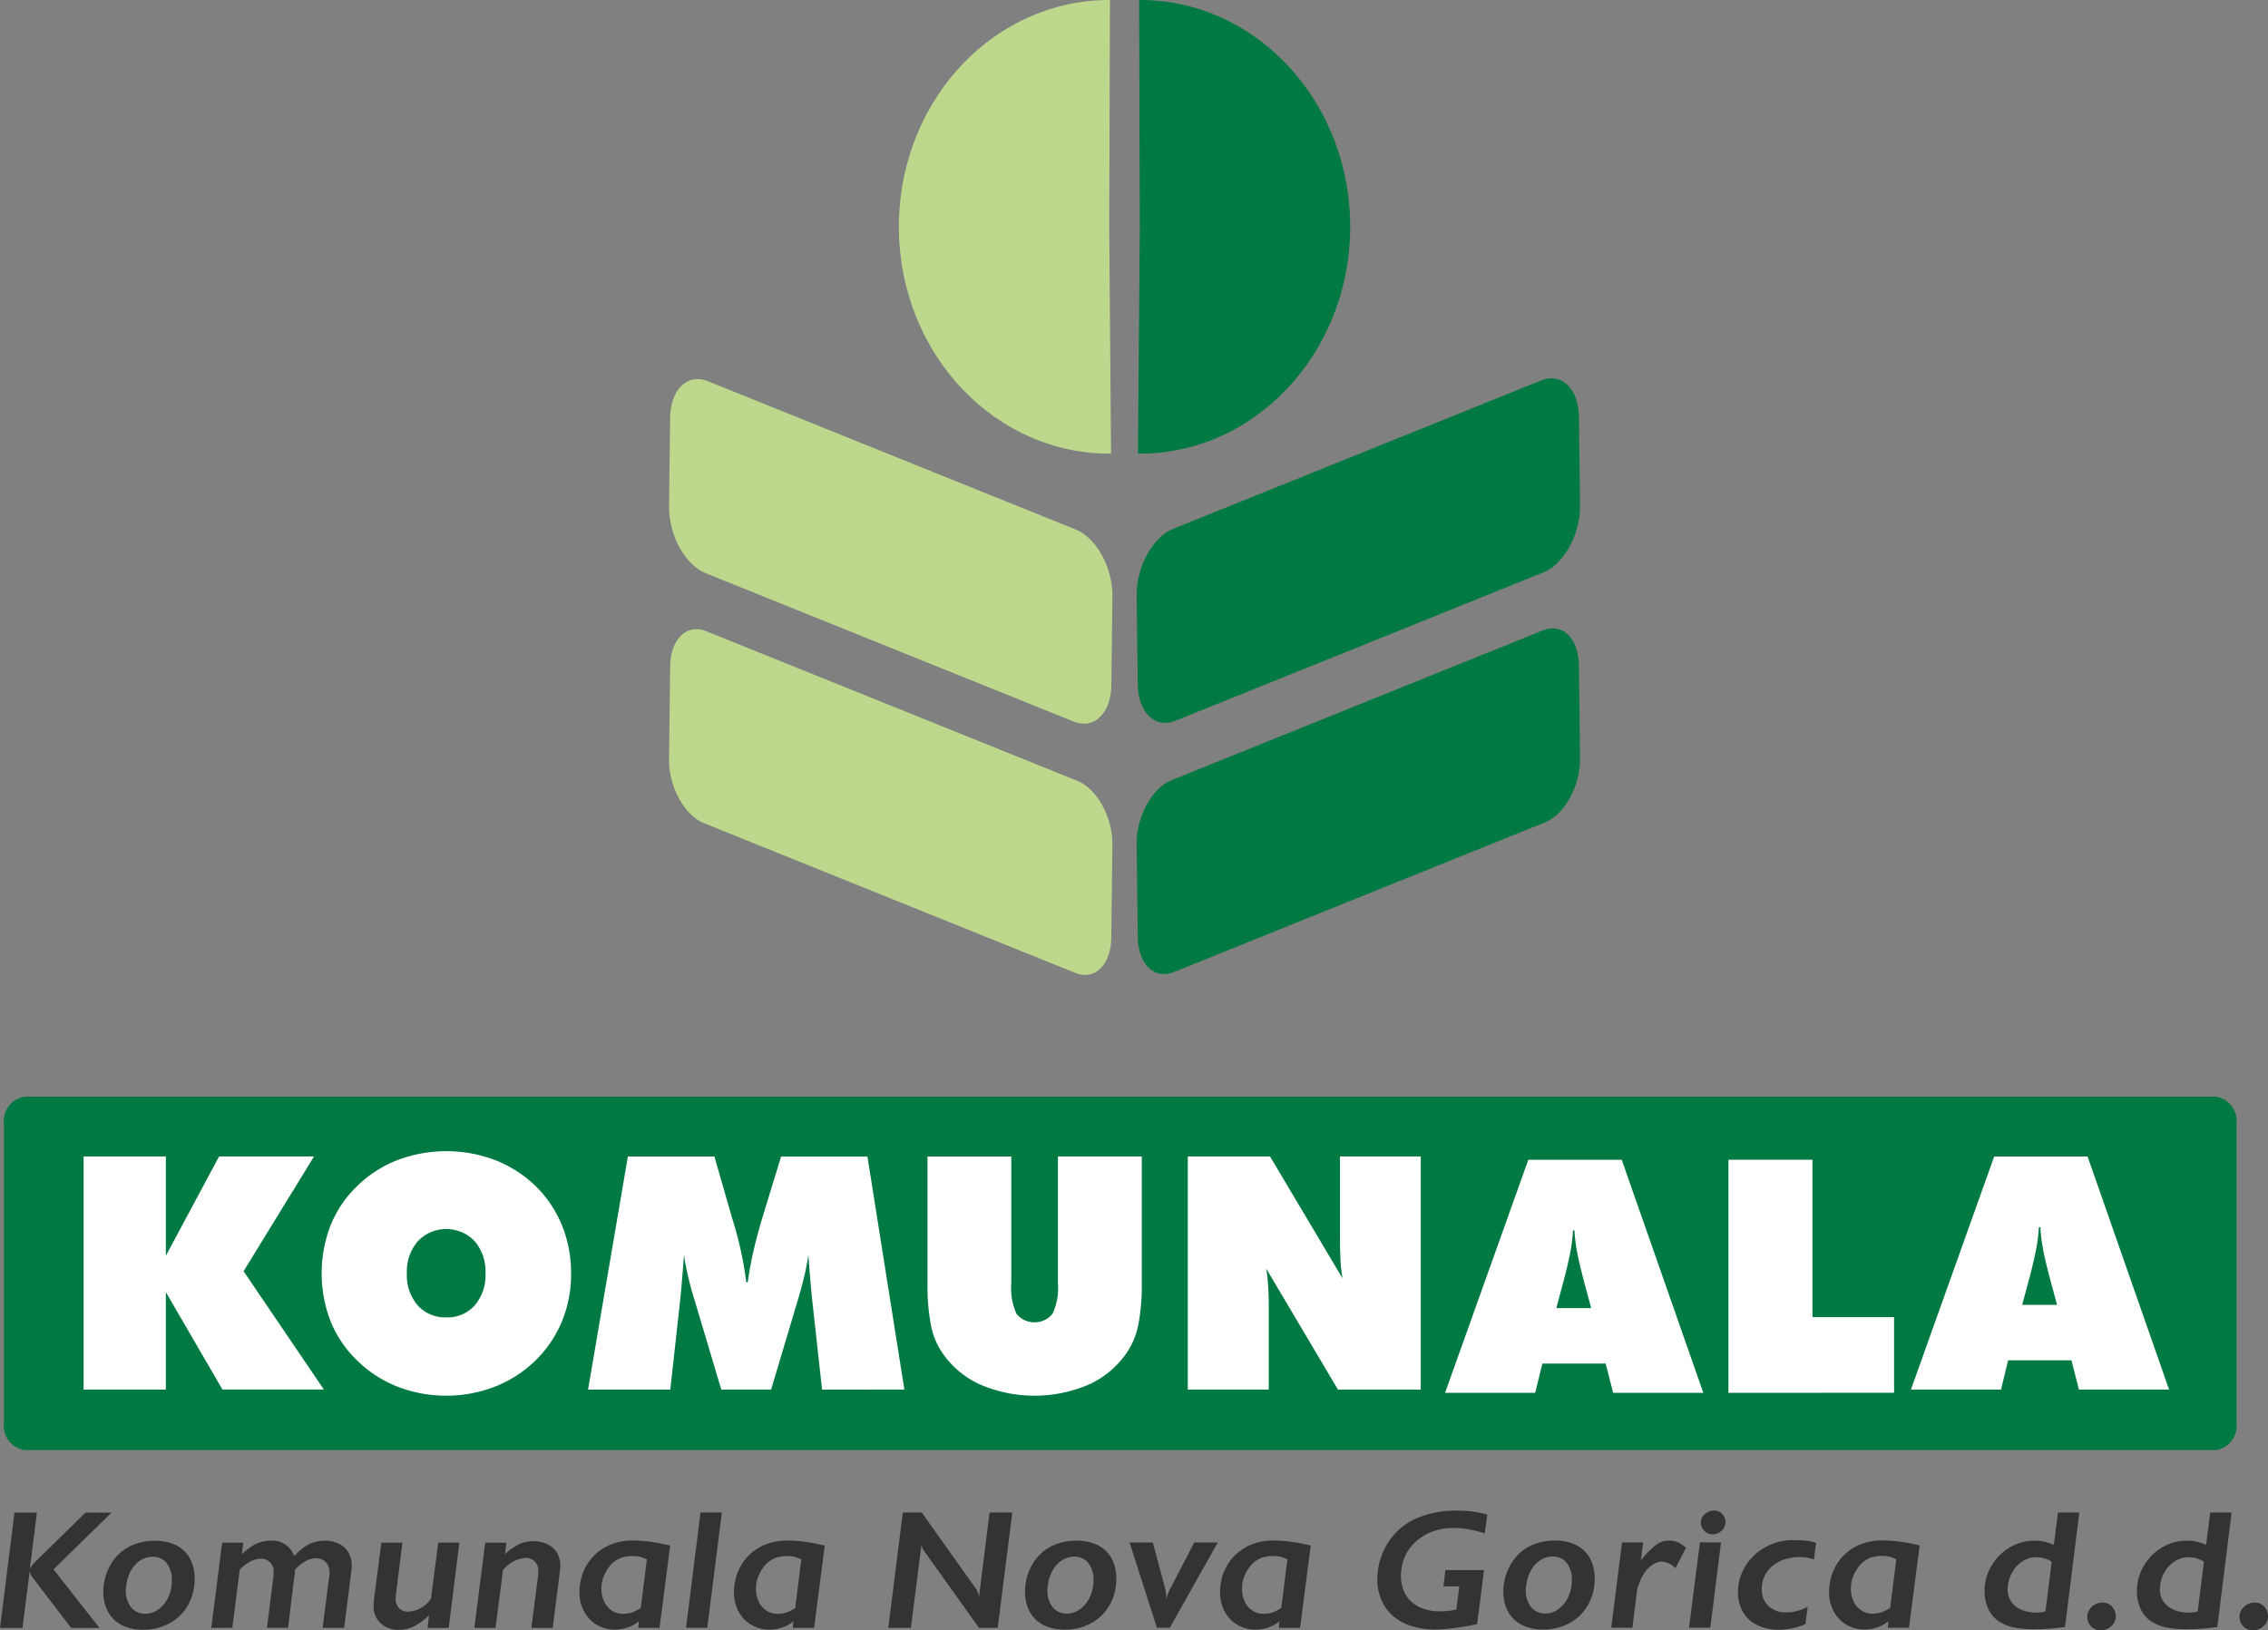
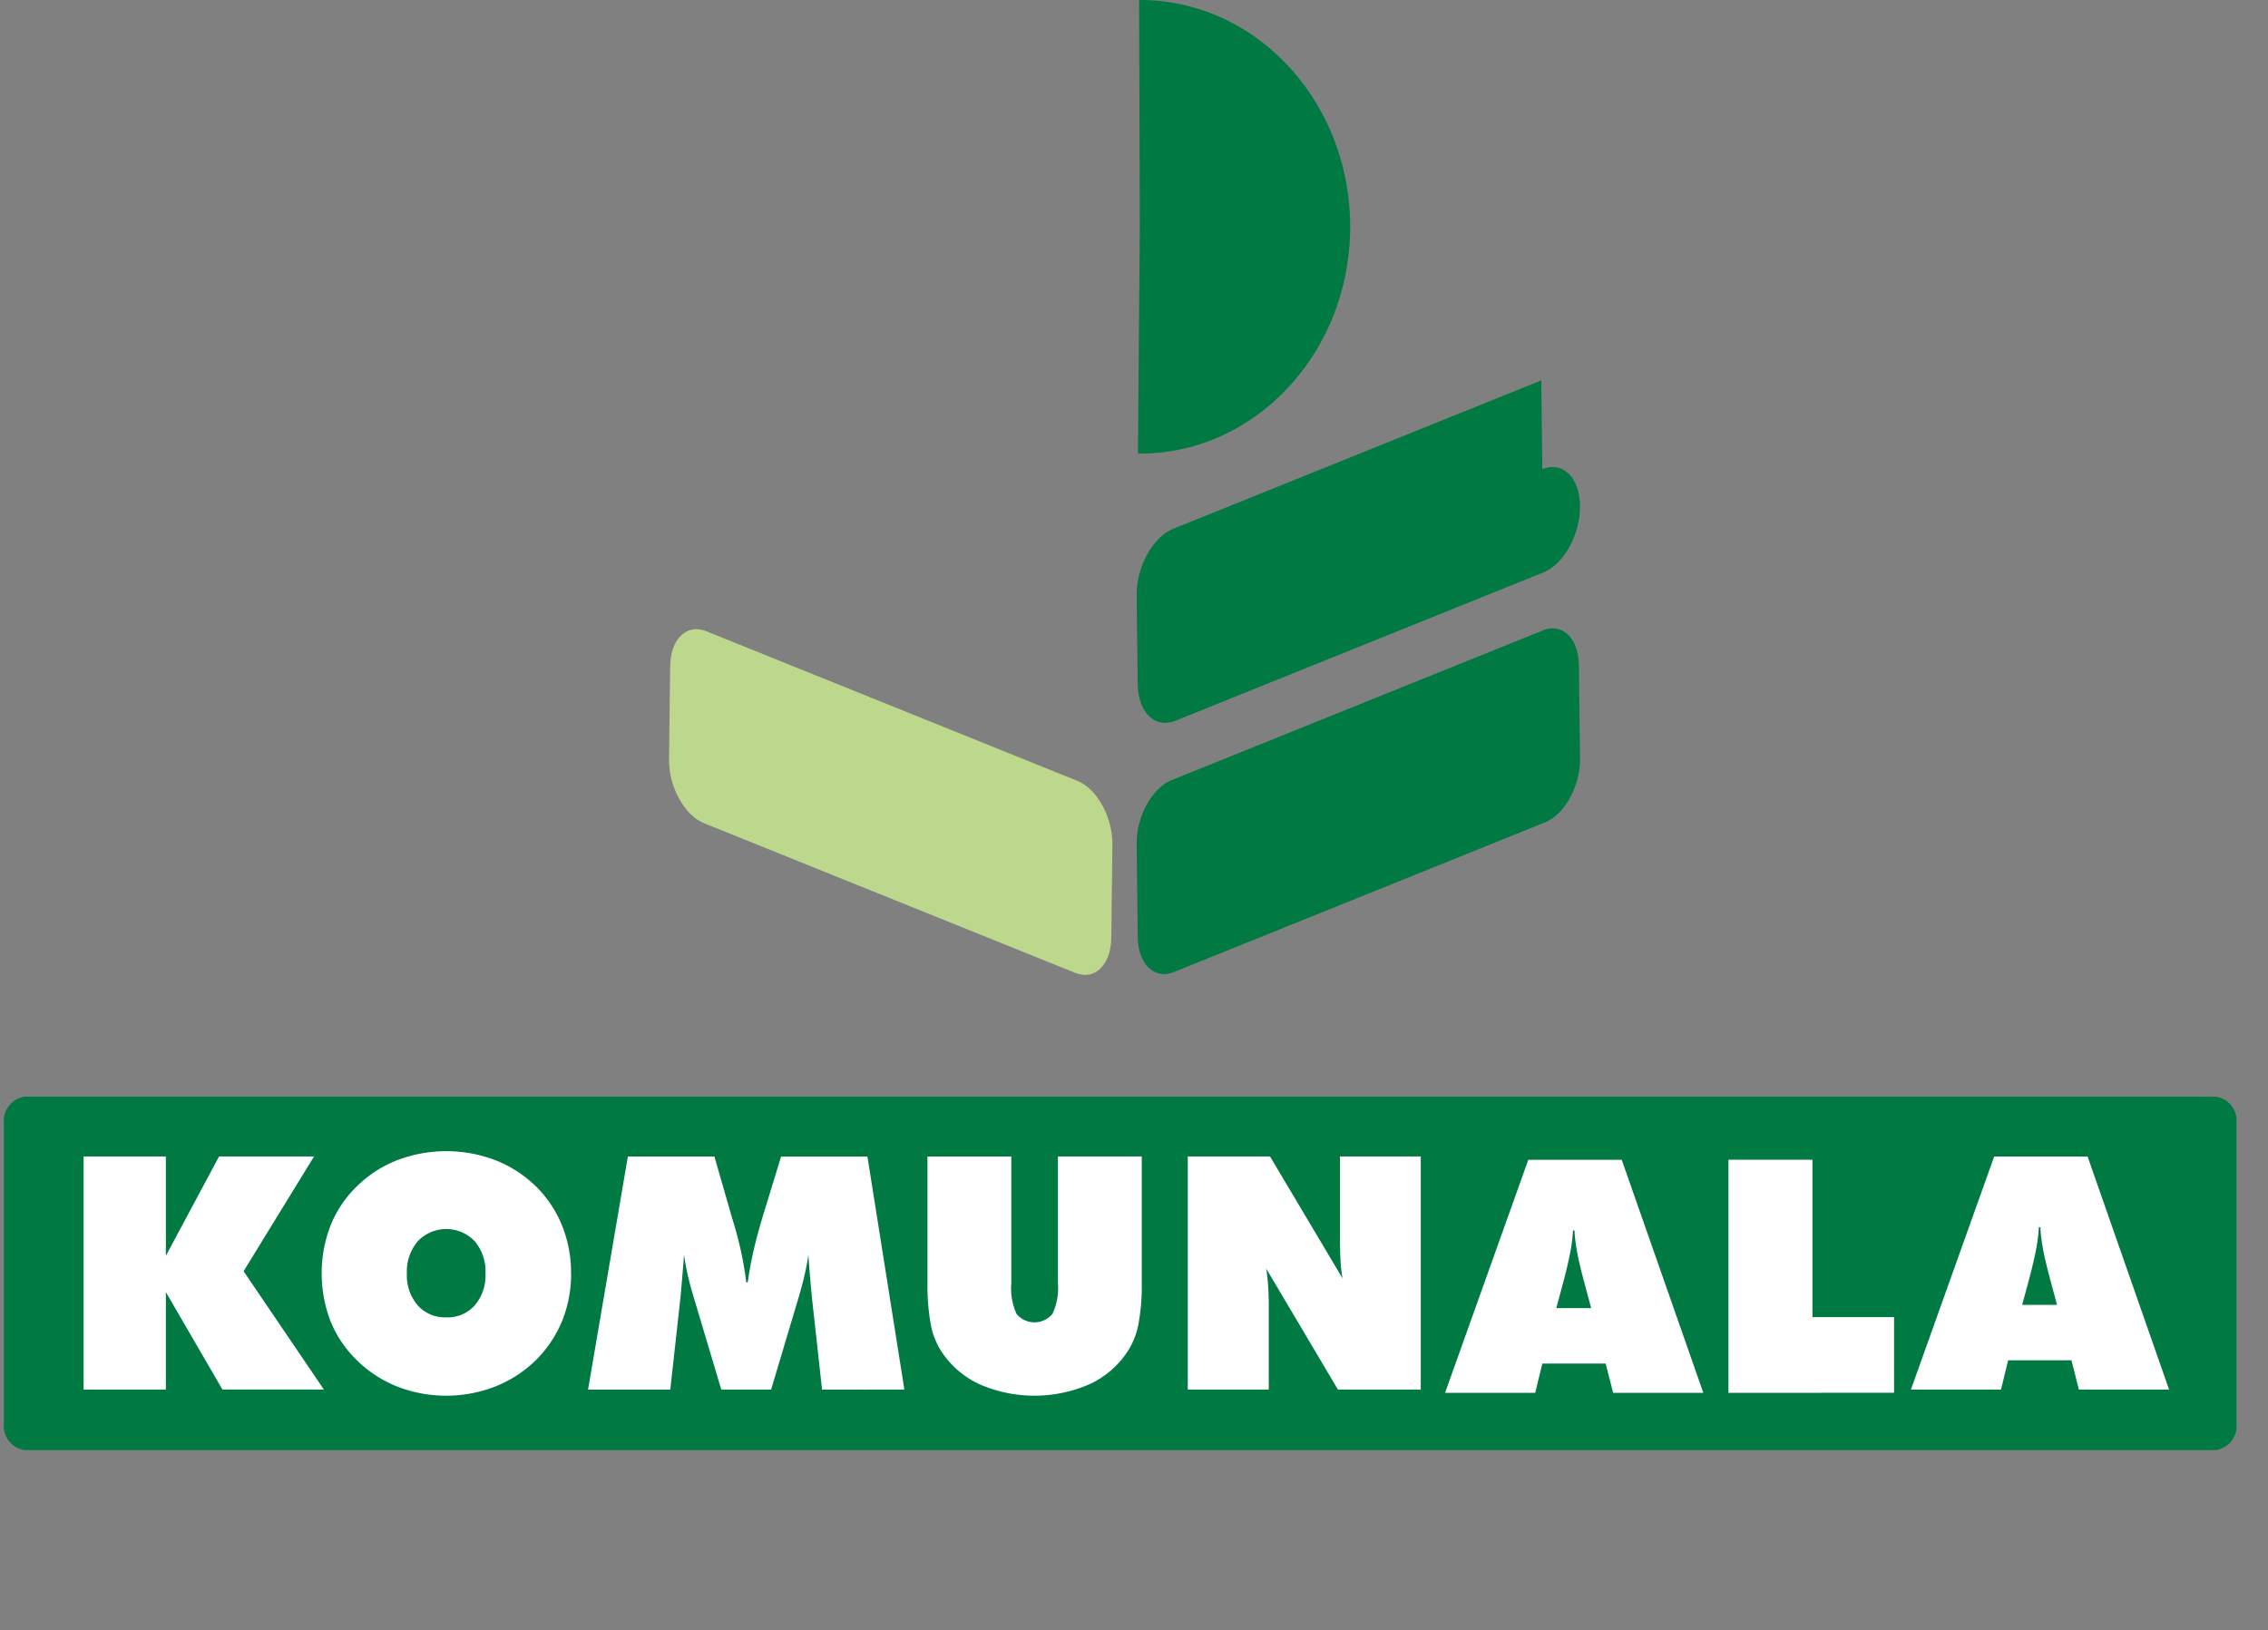
<svg xmlns="http://www.w3.org/2000/svg" viewBox="0 0 152.554 109.681" width="152.554" height="109.681">
  <rect x="0" y="0" width="152.554" height="109.681" fill="#808080" stroke="none" />
  <defs>
    <clipPath id="a">
      <path fill="none" d="M0 0h152.554v109.681H0z" data-name="Rectangle 82" />
    </clipPath>
  </defs>
  <g data-name="Group 172">
    <g fill-rule="evenodd" clip-path="url(#a)" data-name="Group 174">
-       <path fill="#323333" d="M150.639 108.785a.917.917 0 01.3-.689 1.021 1.021 0 01.726-.285.831.831 0 01.632.268.928.928 0 01.256.663.861.861 0 01-.308.662 1.046 1.046 0 01-.73.276.828.828 0 01-.614-.27.86.86 0 01-.263-.627m-2.815-.365l.422-3.359a2 2 0 00-1.032-.3 1.706 1.706 0 00-.955.294 2.1 2.1 0 00-.711.8 2.357 2.357 0 00-.262 1.1 1.366 1.366 0 00.244.8 1.574 1.574 0 00.688.541 2.566 2.566 0 001.02.192 2.619 2.619 0 00.586-.074m.568-4.478l.275-2.183h1.44l-.962 7.707c-.364.041-.569.065-.622.074-.518.048-.979.074-1.387.074a7.154 7.154 0 01-1.4-.113 3.027 3.027 0 01-.977-.381 1.95 1.95 0 01-.543-.494 2.259 2.259 0 01-.354-.714 2.97 2.97 0 01-.125-.868 3.3 3.3 0 01.459-1.688 3.453 3.453 0 011.231-1.243 3.229 3.229 0 011.67-.459 3.072 3.072 0 01.667.069 2.913 2.913 0 01.632.219m-7.995 4.851a.91.91 0 01.3-.689 1.013 1.013 0 01.725-.285.831.831 0 01.632.268.927.927 0 01.255.663.86.86 0 01-.306.662 1.055 1.055 0 01-.733.276.837.837 0 01-.614-.27.864.864 0 01-.262-.627m-2.815-.365l.422-3.359a2 2 0 00-1.034-.3 1.708 1.708 0 00-.953.294 2.077 2.077 0 00-.71.8 2.374 2.374 0 00-.263 1.1 1.367 1.367 0 00.245.8 1.555 1.555 0 00.689.541 2.55 2.55 0 001.019.192 2.6 2.6 0 00.584-.074m.568-4.478l.276-2.183h1.437l-.962 7.707c-.361.041-.568.065-.622.074-.516.048-.978.074-1.384.074a7.188 7.188 0 01-1.406-.113 3 3 0 01-.974-.381 1.865 1.865 0 01-.545-.494 2.293 2.293 0 01-.357-.714 3.015 3.015 0 01-.123-.868 3.3 3.3 0 01.458-1.688 3.457 3.457 0 011.233-1.243 3.224 3.224 0 011.668-.459 3.1 3.1 0 01.67.069 2.944 2.944 0 01.629.219m-11.006 4.23l.41-3.265a2.346 2.346 0 00-.49-.181 2.242 2.242 0 00-.482-.045 2.188 2.188 0 00-.806.138 1.841 1.841 0 00-.637.444 2.692 2.692 0 00-.47.759 2.126 2.126 0 00-.169.829 2.04 2.04 0 00.185.895 1.454 1.454 0 00.515.6 1.328 1.328 0 00.749.221 1.925 1.925 0 00.6-.09 2.452 2.452 0 00.6-.309m1.976-4.194l-.716 5.539h-1.427l.044-.443-.116.087a1.8 1.8 0 01-.148.1.56.56 0 01-.087.056 2.669 2.669 0 01-1.268.317 2.37 2.37 0 01-.934-.187 2.226 2.226 0 01-.759-.516 2.438 2.438 0 01-.5-.8 2.689 2.689 0 01-.18-.981 3.671 3.671 0 01.26-1.4 3.373 3.373 0 01.742-1.118 3.323 3.323 0 011.129-.731 3.8 3.8 0 011.419-.259 8.864 8.864 0 011.339.1c.2.029.339.05.421.067s.187.038.311.065l.471.1m-6.961-.17l-.155 1.118a2.8 2.8 0 00-.932-.162 3.282 3.282 0 00-1.045.159 2.474 2.474 0 00-.816.445 1.97 1.97 0 00-.71 1.539 1.514 1.514 0 00.449 1.15 1.647 1.647 0 001.19.43 2.772 2.772 0 00.7-.084 4.291 4.291 0 00.752-.289l-.158 1.165a4.662 4.662 0 01-1.752.38 3.318 3.318 0 01-1.479-.312 2.217 2.217 0 01-.97-.887 2.648 2.648 0 01-.332-1.355 3.244 3.244 0 01.079-.708 3.492 3.492 0 01.233-.681 4.055 4.055 0 01.385-.643 3.8 3.8 0 013.246-1.44 4.777 4.777 0 01.684.038 4.27 4.27 0 01.625.136m-7.747-1.372a.709.709 0 01.271-.564.942.942 0 01.631-.232.693.693 0 01.533.229.783.783 0 01.215.556.758.758 0 01-.256.572.883.883 0 01-.625.237.731.731 0 01-.541-.234.771.771 0 01-.227-.564m-.8 7.081l.734-5.737h1.418l-.72 5.737zm-5.233 0l.727-5.737h1.419l-.15 1.2.064-.068a5.788 5.788 0 011-1 1.419 1.419 0 01.82-.256 1.53 1.53 0 01.6.113 1.969 1.969 0 01.546.381l-.707 1.366a1.361 1.361 0 00-.93-.441 1.143 1.143 0 00-.65.238 2 2 0 00-.562.6 3.475 3.475 0 00-.276.565 3.29 3.29 0 00-.163.52l-.312 2.518zm-3.932-4.786a1.505 1.505 0 00-.829.242 1.886 1.886 0 00-.633.68 2.635 2.635 0 00-.321 1 3.894 3.894 0 01-.022.18.772.772 0 00-.012.127 1.778 1.778 0 00.355 1.167 1.184 1.184 0 00.966.434 1.466 1.466 0 00.891-.305 2.068 2.068 0 00.651-.816 2.613 2.613 0 00.238-1.117 1.8 1.8 0 00-.343-1.156 1.135 1.135 0 00-.94-.434m-3.3 1.92a3.813 3.813 0 01.384-1.241 3.254 3.254 0 01.73-.949 3.1 3.1 0 011.039-.6 3.879 3.879 0 011.282-.208 3.4 3.4 0 011.13.177 2.285 2.285 0 01.846.507 2.182 2.182 0 01.526.8 2.991 2.991 0 01.181 1.077 3.528 3.528 0 01-.447 1.769 3.11 3.11 0 01-1.241 1.22 3.643 3.643 0 01-1.78.436 3.09 3.09 0 01-1.426-.306 2.187 2.187 0 01-.922-.88 2.7 2.7 0 01-.324-1.346 3.438 3.438 0 01.022-.454m-1.106-4.761l-.169 1.283a2.875 2.875 0 00-.432-.131 6.955 6.955 0 00-.82-.172 5.359 5.359 0 00-.82-.065 4.151 4.151 0 00-1.418.233 3.384 3.384 0 00-1.135.673 3 3 0 00-.749 1.028 3.167 3.167 0 00-.264 1.3 2.553 2.553 0 00.183.982 2.073 2.073 0 00.523.749 2.308 2.308 0 00.832.475 3.329 3.329 0 001.088.169 4.826 4.826 0 001.1-.124l.2-1.554h-1.07l.135-1.1h2.6l-.466 3.632a8.724 8.724 0 01-.488.106c-.449.083-.884.148-1.3.195a10.087 10.087 0 01-1.061.068 5.082 5.082 0 01-1.584-.237 3.441 3.441 0 01-1.229-.68 2.94 2.94 0 01-.779-1.077 3.469 3.469 0 01-.275-1.4 4.428 4.428 0 01.1-.925 4.713 4.713 0 01.3-.923 4.6 4.6 0 01.486-.842 4.3 4.3 0 011.833-1.431 6.72 6.72 0 012.659-.482 6.834 6.834 0 011.216.093 5.418 5.418 0 01.812.176m-13.863 6.276l.41-3.265a2.432 2.432 0 00-.49-.181 2.246 2.246 0 00-.483-.045 2.188 2.188 0 00-.806.138 1.823 1.823 0 00-.636.444 2.7 2.7 0 00-.471.759 2.124 2.124 0 00-.168.829 2.04 2.04 0 00.184.895 1.474 1.474 0 00.515.6 1.328 1.328 0 00.749.221 1.94 1.94 0 00.6-.09 2.428 2.428 0 00.6-.309m1.975-4.194l-.715 5.539h-1.433l.044-.443-.116.087c-.063.045-.112.083-.146.1a.845.845 0 01-.089.056 2.67 2.67 0 01-1.269.317 2.379 2.379 0 01-.934-.187 2.266 2.266 0 01-.759-.516 2.413 2.413 0 01-.5-.8 2.69 2.69 0 01-.181-.981 3.67 3.67 0 01.26-1.4 3.36 3.36 0 01.745-1.118 3.3 3.3 0 011.126-.731 3.8 3.8 0 011.419-.259 8.851 8.851 0 011.339.1c.2.029.34.05.422.067l.309.065.471.1m-12.179-.2h1.564l.844 3.153a3.822 3.822 0 01.075.681 2.378 2.378 0 01.232-.681l1.638-3.153h1.579l-3.225 5.737h-.865zm-3.71.951a1.508 1.508 0 00-.829.242 1.9 1.9 0 00-.635.68 2.634 2.634 0 00-.32 1 5.656 5.656 0 01-.023.18.757.757 0 00-.011.127 1.785 1.785 0 00.354 1.167 1.186 1.186 0 00.966.434 1.471 1.471 0 00.893-.305 2.089 2.089 0 00.65-.816 2.633 2.633 0 00.238-1.117 1.8 1.8 0 00-.343-1.156 1.133 1.133 0 00-.94-.434m-3.3 1.92a3.78 3.78 0 01.384-1.241 3.273 3.273 0 01.729-.949 3.1 3.1 0 011.041-.6 3.865 3.865 0 011.28-.208 3.4 3.4 0 011.13.177 2.279 2.279 0 01.847.507 2.235 2.235 0 01.526.8 2.991 2.991 0 01.181 1.077 3.528 3.528 0 01-.447 1.769 3.141 3.141 0 01-1.239 1.22 3.655 3.655 0 01-1.781.436 3.09 3.09 0 01-1.426-.306 2.2 2.2 0 01-.923-.88 2.7 2.7 0 01-.323-1.346 3.435 3.435 0 01.022-.454m-9.218 2.866l.974-7.759H62l3.68 5.176a1.167 1.167 0 01.161.583l.72-5.758h1.531l-.985 7.759h-1.256l-3.722-5.216a.707.707 0 01-.139-.419.657.657 0 01.01-.112l-.73 5.748zm-6.261-1.346l.41-3.256a2.346 2.346 0 00-.49-.181 2.246 2.246 0 00-.484-.045 2.18 2.18 0 00-.8.138 1.816 1.816 0 00-.637.444 2.7 2.7 0 00-.471.759 2.149 2.149 0 00-.168.829 2.059 2.059 0 00.184.895 1.467 1.467 0 00.516.6 1.328 1.328 0 00.749.221 1.931 1.931 0 00.6-.09 2.453 2.453 0 00.6-.309m1.976-4.194l-.716 5.539H53.32l.044-.443-.117.087a1.611 1.611 0 01-.147.1.632.632 0 01-.087.056 2.674 2.674 0 01-1.269.317 2.373 2.373 0 01-.933-.187 2.245 2.245 0 01-.76-.516 2.458 2.458 0 01-.5-.8 2.69 2.69 0 01-.181-.981 3.7 3.7 0 01.262-1.4 3.353 3.353 0 01.742-1.118 3.317 3.317 0 011.128-.731 3.808 3.808 0 011.421-.259 8.864 8.864 0 011.339.1c.2.029.339.05.421.067s.187.038.311.065l.471.1m-9.32 5.539l.974-7.759h1.437l-.983 7.759zm-3.045-1.339l.409-3.265a2.346 2.346 0 00-.49-.181 2.25 2.25 0 00-.482-.045 2.183 2.183 0 00-.806.138 1.828 1.828 0 00-.637.444 2.765 2.765 0 00-.473.759 2.149 2.149 0 00-.168.829 2.04 2.04 0 00.187.895 1.454 1.454 0 00.515.6 1.331 1.331 0 00.749.221 1.931 1.931 0 00.6-.09 2.484 2.484 0 00.6-.309m1.974-4.194l-.715 5.539H42.93l.042-.443-.117.087a1.611 1.611 0 01-.147.1.559.559 0 01-.087.056 2.674 2.674 0 01-1.269.317 2.373 2.373 0 01-.933-.187 2.264 2.264 0 01-.761-.516 2.478 2.478 0 01-.5-.8 2.69 2.69 0 01-.181-.981 3.672 3.672 0 01.263-1.4 3.293 3.293 0 011.87-1.85 3.8 3.8 0 011.421-.259 8.86 8.86 0 011.337.1c.2.029.339.05.422.067l.309.065.47.1m-13.163 5.548l.731-5.737h1.427l-.1.776a3.986 3.986 0 01.953-.671 2.2 2.2 0 01.942-.2 2.328 2.328 0 01.753.118 1.663 1.663 0 01.586.33 1.421 1.421 0 01.362.523 1.75 1.75 0 01.128.685 2.822 2.822 0 01-.025.335l-.484 3.841H35.74l.455-3.508c.008-.084.012-.193.012-.331a.861.861 0 00-.24-.631.837.837 0 00-.628-.241 2.171 2.171 0 00-1.508.819l-.5 3.894zm-3.048-.858a4 4 0 01-1.011.746 2.22 2.22 0 01-1 .242 1.734 1.734 0 01-1.241-.443 1.51 1.51 0 01-.475-1.164c0-.091.008-.238.023-.441l.5-3.819h1.416l-.429 3.4a3.134 3.134 0 00-.026.35.908.908 0 00.227.659.848.848 0 00.639.233 1.938 1.938 0 001.509-.881l.488-3.762H30.9l-.72 5.737h-1.42zm-14.647.858l.731-5.737h1.416l-.089.776a4.324 4.324 0 01.64-.516 2.4 2.4 0 01.639-.3 2.365 2.365 0 01.659-.093 1.548 1.548 0 011.584 1.041 4.038 4.038 0 01.646-.59 2.334 2.334 0 01.676-.345 2.56 2.56 0 01.731-.106 2.129 2.129 0 01.96.208 1.492 1.492 0 01.635.588 1.767 1.767 0 01.222.9 2.359 2.359 0 01-.033.38l-.478 3.789H21.7l.444-3.453a1.309 1.309 0 00.02-.272 1.074 1.074 0 00-.11-.5.8.8 0 00-.319-.334.935.935 0 00-.484-.123 1.489 1.489 0 00-.707.2 2.489 2.489 0 00-.691.565l-.012.052a.789.789 0 01-.011.147 1.007 1.007 0 01-.044.326l-.41 3.39h-1.422l.422-3.318a4.723 4.723 0 00.033-.492.8.8 0 00-.248-.6.861.861 0 00-.628-.242 1.536 1.536 0 00-.685.188 2.858 2.858 0 00-.722.548l-.5 3.914zm-3.931-4.786a1.517 1.517 0 00-.832.242 1.906 1.906 0 00-.632.68 2.66 2.66 0 00-.323 1 7.008 7.008 0 01-.02.18.757.757 0 00-.011.127 1.785 1.785 0 00.354 1.167 1.186 1.186 0 00.966.434 1.464 1.464 0 00.892-.305 2.074 2.074 0 00.648-.816 2.593 2.593 0 00.238-1.117 1.8 1.8 0 00-.343-1.156 1.13 1.13 0 00-.937-.434m-3.306 1.92a3.878 3.878 0 01.383-1.244 3.326 3.326 0 01.73-.949 3.1 3.1 0 011.041-.6 3.873 3.873 0 011.282-.208 3.407 3.407 0 011.13.177 2.279 2.279 0 01.847.507 2.176 2.176 0 01.523.8 2.962 2.962 0 01.181 1.077 3.514 3.514 0 01-.447 1.769 3.12 3.12 0 01-1.238 1.22 3.657 3.657 0 01-1.783.436 3.084 3.084 0 01-1.423-.307 2.184 2.184 0 01-.921-.88 2.686 2.686 0 01-.327-1.342 3.388 3.388 0 01.023-.454M0 109.517l.974-7.759h1.508l-.474 3.777a3.328 3.328 0 01.306-.409l3.436-3.368H7.5l-3.9 3.819 3.09 3.94H4.786l-2.567-3.357a1 1 0 01-.219-.474l-.489 3.831z" data-name="Path 499" />
      <path fill="#007942" d="M1.65 73.777h147.4a1.641 1.641 0 011.384 1.8v20.176a1.641 1.641 0 01-1.384 1.8H1.65a1.642 1.642 0 01-1.386-1.8V75.58a1.642 1.642 0 011.386-1.8" data-name="Path 500" />
      <path fill="#fff" d="M128.536 93.483l5.6-15.679h6.283l5.482 15.679h-6.066l-.5-1.969h-4.26l-.48 1.969zm7.483-5.7h2.345l-.479-1.777c-.237-.9-.4-1.594-.482-2.08a10.571 10.571 0 01-.161-1.367h-.1a11.359 11.359 0 01-.162 1.367 29.577 29.577 0 01-.482 2.08zm-19.757 5.918V78.018h5.65v10.591h5.489v5.088zm-19.062 0l5.6-15.679h6.283l5.489 15.679h-6.066l-.505-1.971h-4.256l-.482 1.971zm7.484-5.7h2.345l-.479-1.779c-.238-.9-.4-1.594-.484-2.078a10.844 10.844 0 01-.161-1.367h-.1a11.372 11.372 0 01-.161 1.367 30.42 30.42 0 01-.484 2.078zm-24.789 5.482V77.799h5.532l4.877 8.2a9.973 9.973 0 01-.136-1.209q-.037-.664-.037-1.735v-5.256h5.434v15.684h-5.57l-4.826-8.141c.059.35.1.729.128 1.133s.044.851.044 1.354v5.654zm-17.51-7.181v-8.5h5.639v8.541a4.146 4.146 0 00.354 2.051 1.566 1.566 0 002.417-.011 4.047 4.047 0 00.366-2.036v-8.548H76.8v8.5a14.307 14.307 0 01-.219 2.753 5.1 5.1 0 01-.7 1.81 6.148 6.148 0 01-2.573 2.249 9.25 9.25 0 01-7.45 0 6.152 6.152 0 01-2.571-2.249 4.982 4.982 0 01-.684-1.79 14.583 14.583 0 01-.217-2.773m-7.091 7.184l-.684-6.211c-.044-.479-.087-.955-.128-1.429s-.08-.955-.109-1.43q-.094.674-.271 1.43c-.117.5-.264 1.036-.436 1.611l-1.8 6.028h-3.351l-1.8-6.028q-.27-.862-.439-1.611c-.114-.5-.206-.981-.268-1.43-.035.482-.072.962-.113 1.434s-.08.945-.124 1.425l-.686 6.211h-5.532l2.679-15.679h5.821l1.115 3.879c.034.12.089.3.162.545a23.706 23.706 0 01.866 4.036h.1c.089-.662.217-1.372.388-2.119s.4-1.589.685-2.528l1.17-3.812h5.807l2.485 15.678zm-16.88-7.807a8.356 8.356 0 01-.61 3.2 7.957 7.957 0 01-1.79 2.653 8.187 8.187 0 01-2.72 1.754 9.115 9.115 0 01-6.565 0 8.129 8.129 0 01-2.725-1.776 7.645 7.645 0 01-1.768-2.615 8.981 8.981 0 010-6.459 7.623 7.623 0 011.768-2.626 8.059 8.059 0 012.714-1.758 9.291 9.291 0 016.6 0 8.186 8.186 0 012.725 1.758 7.861 7.861 0 011.76 2.635 8.456 8.456 0 01.607 3.227m-8.394 2.956a2.448 2.448 0 001.914-.806 3.1 3.1 0 00.725-2.149 3.155 3.155 0 00-.725-2.17 2.645 2.645 0 00-3.834.008 3.134 3.134 0 00-.729 2.161 3.092 3.092 0 00.729 2.149 2.469 2.469 0 001.92.806M5.624 93.483V77.799h5.532v6.684l3.578-6.683h6.389l-4.738 7.72 5.4 7.958h-6.823l-3.806-6.554v6.559z" data-name="Path 501" />
-       <path fill="#007942" d="M103.671 25.59l-24.763 9.987c-1.37.552-2.475 2.567-2.452 4.475l.071 5.972c.023 1.908 1.163 3.02 2.535 2.464l24.763-9.985c1.372-.553 2.475-2.567 2.452-4.478l-.071-5.968c-.023-1.911-1.163-3.02-2.535-2.467" data-name="Path 502" />
-       <path fill="#bdd78d" d="M47.61 25.642l24.764 9.987c1.372.553 2.475 2.569 2.452 4.478l-.071 5.97c-.023 1.91-1.163 3.02-2.535 2.467l-24.764-9.988c-1.372-.553-2.475-2.569-2.452-4.478l.071-5.97c.023-1.91 1.163-3.02 2.535-2.467" data-name="Path 503" />
+       <path fill="#007942" d="M103.671 25.59l-24.763 9.987c-1.37.552-2.475 2.567-2.452 4.475l.071 5.972c.023 1.908 1.163 3.02 2.535 2.464l24.763-9.985c1.372-.553 2.475-2.567 2.452-4.478c-.023-1.911-1.163-3.02-2.535-2.467" data-name="Path 502" />
      <path fill="#007942" d="M103.78 42.41L78.801 52.484c-1.312.53-2.367 2.457-2.345 4.285l.074 6.266c.022 1.825 1.113 2.889 2.424 2.359l24.98-10.075c1.312-.528 2.367-2.456 2.345-4.283l-.075-6.271c-.02-1.826-1.113-2.89-2.424-2.359" data-name="Path 504" />
      <path fill="#bdd78d" d="M47.5 42.462l24.979 10.073c1.313.53 2.367 2.457 2.345 4.285l-.074 6.271c-.022 1.826-1.114 2.89-2.424 2.359L47.348 55.377c-1.313-.53-2.368-2.456-2.347-4.285l.076-6.271c.019-1.825 1.111-2.889 2.423-2.359" data-name="Path 505" />
      <path fill="#007942" d="M76.667 15.26L76.621 0c7.648-.034 13.932 6.493 14.191 14.735.262 8.423-5.857 15.485-13.669 15.775-.2.008-.4.011-.6.008z" data-name="Path 506" />
-       <path fill="#bdd78d" d="M74.612 15.26L74.661 0c-7.649-.034-13.934 6.493-14.192 14.735-.263 8.423 5.855 15.484 13.665 15.774.2.008.4.011.6.01z" data-name="Path 507" />
    </g>
  </g>
</svg>